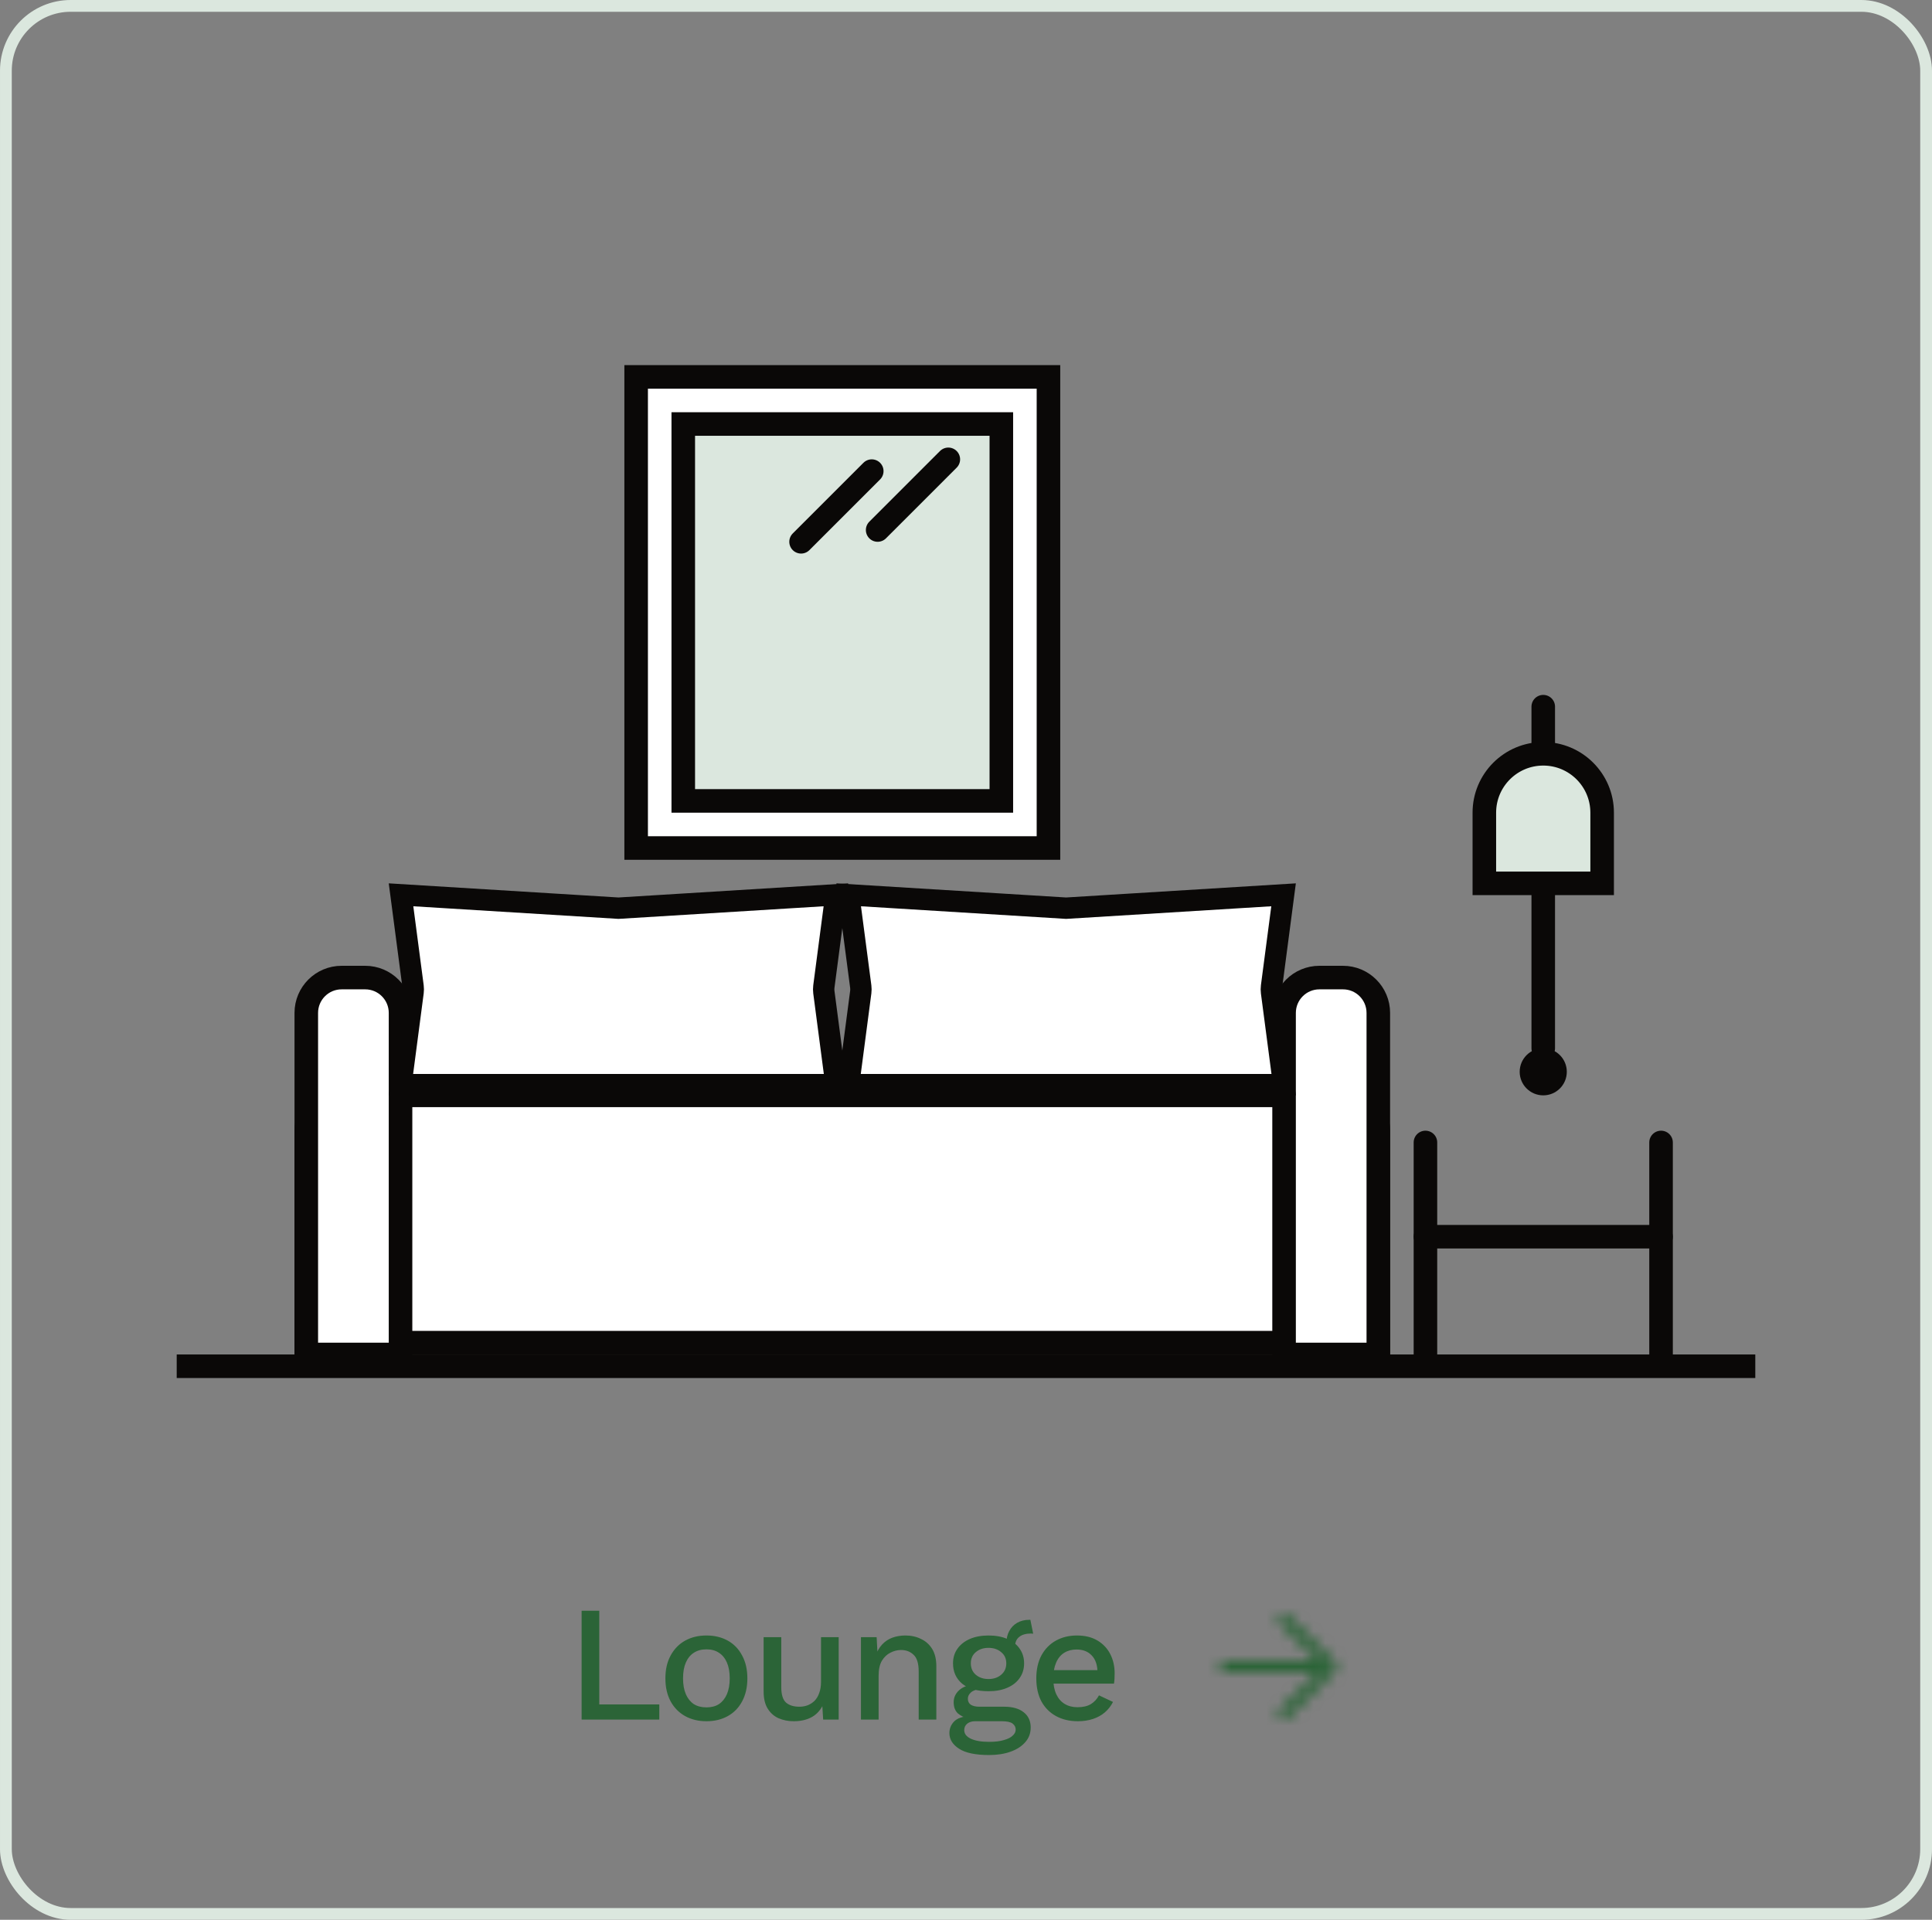
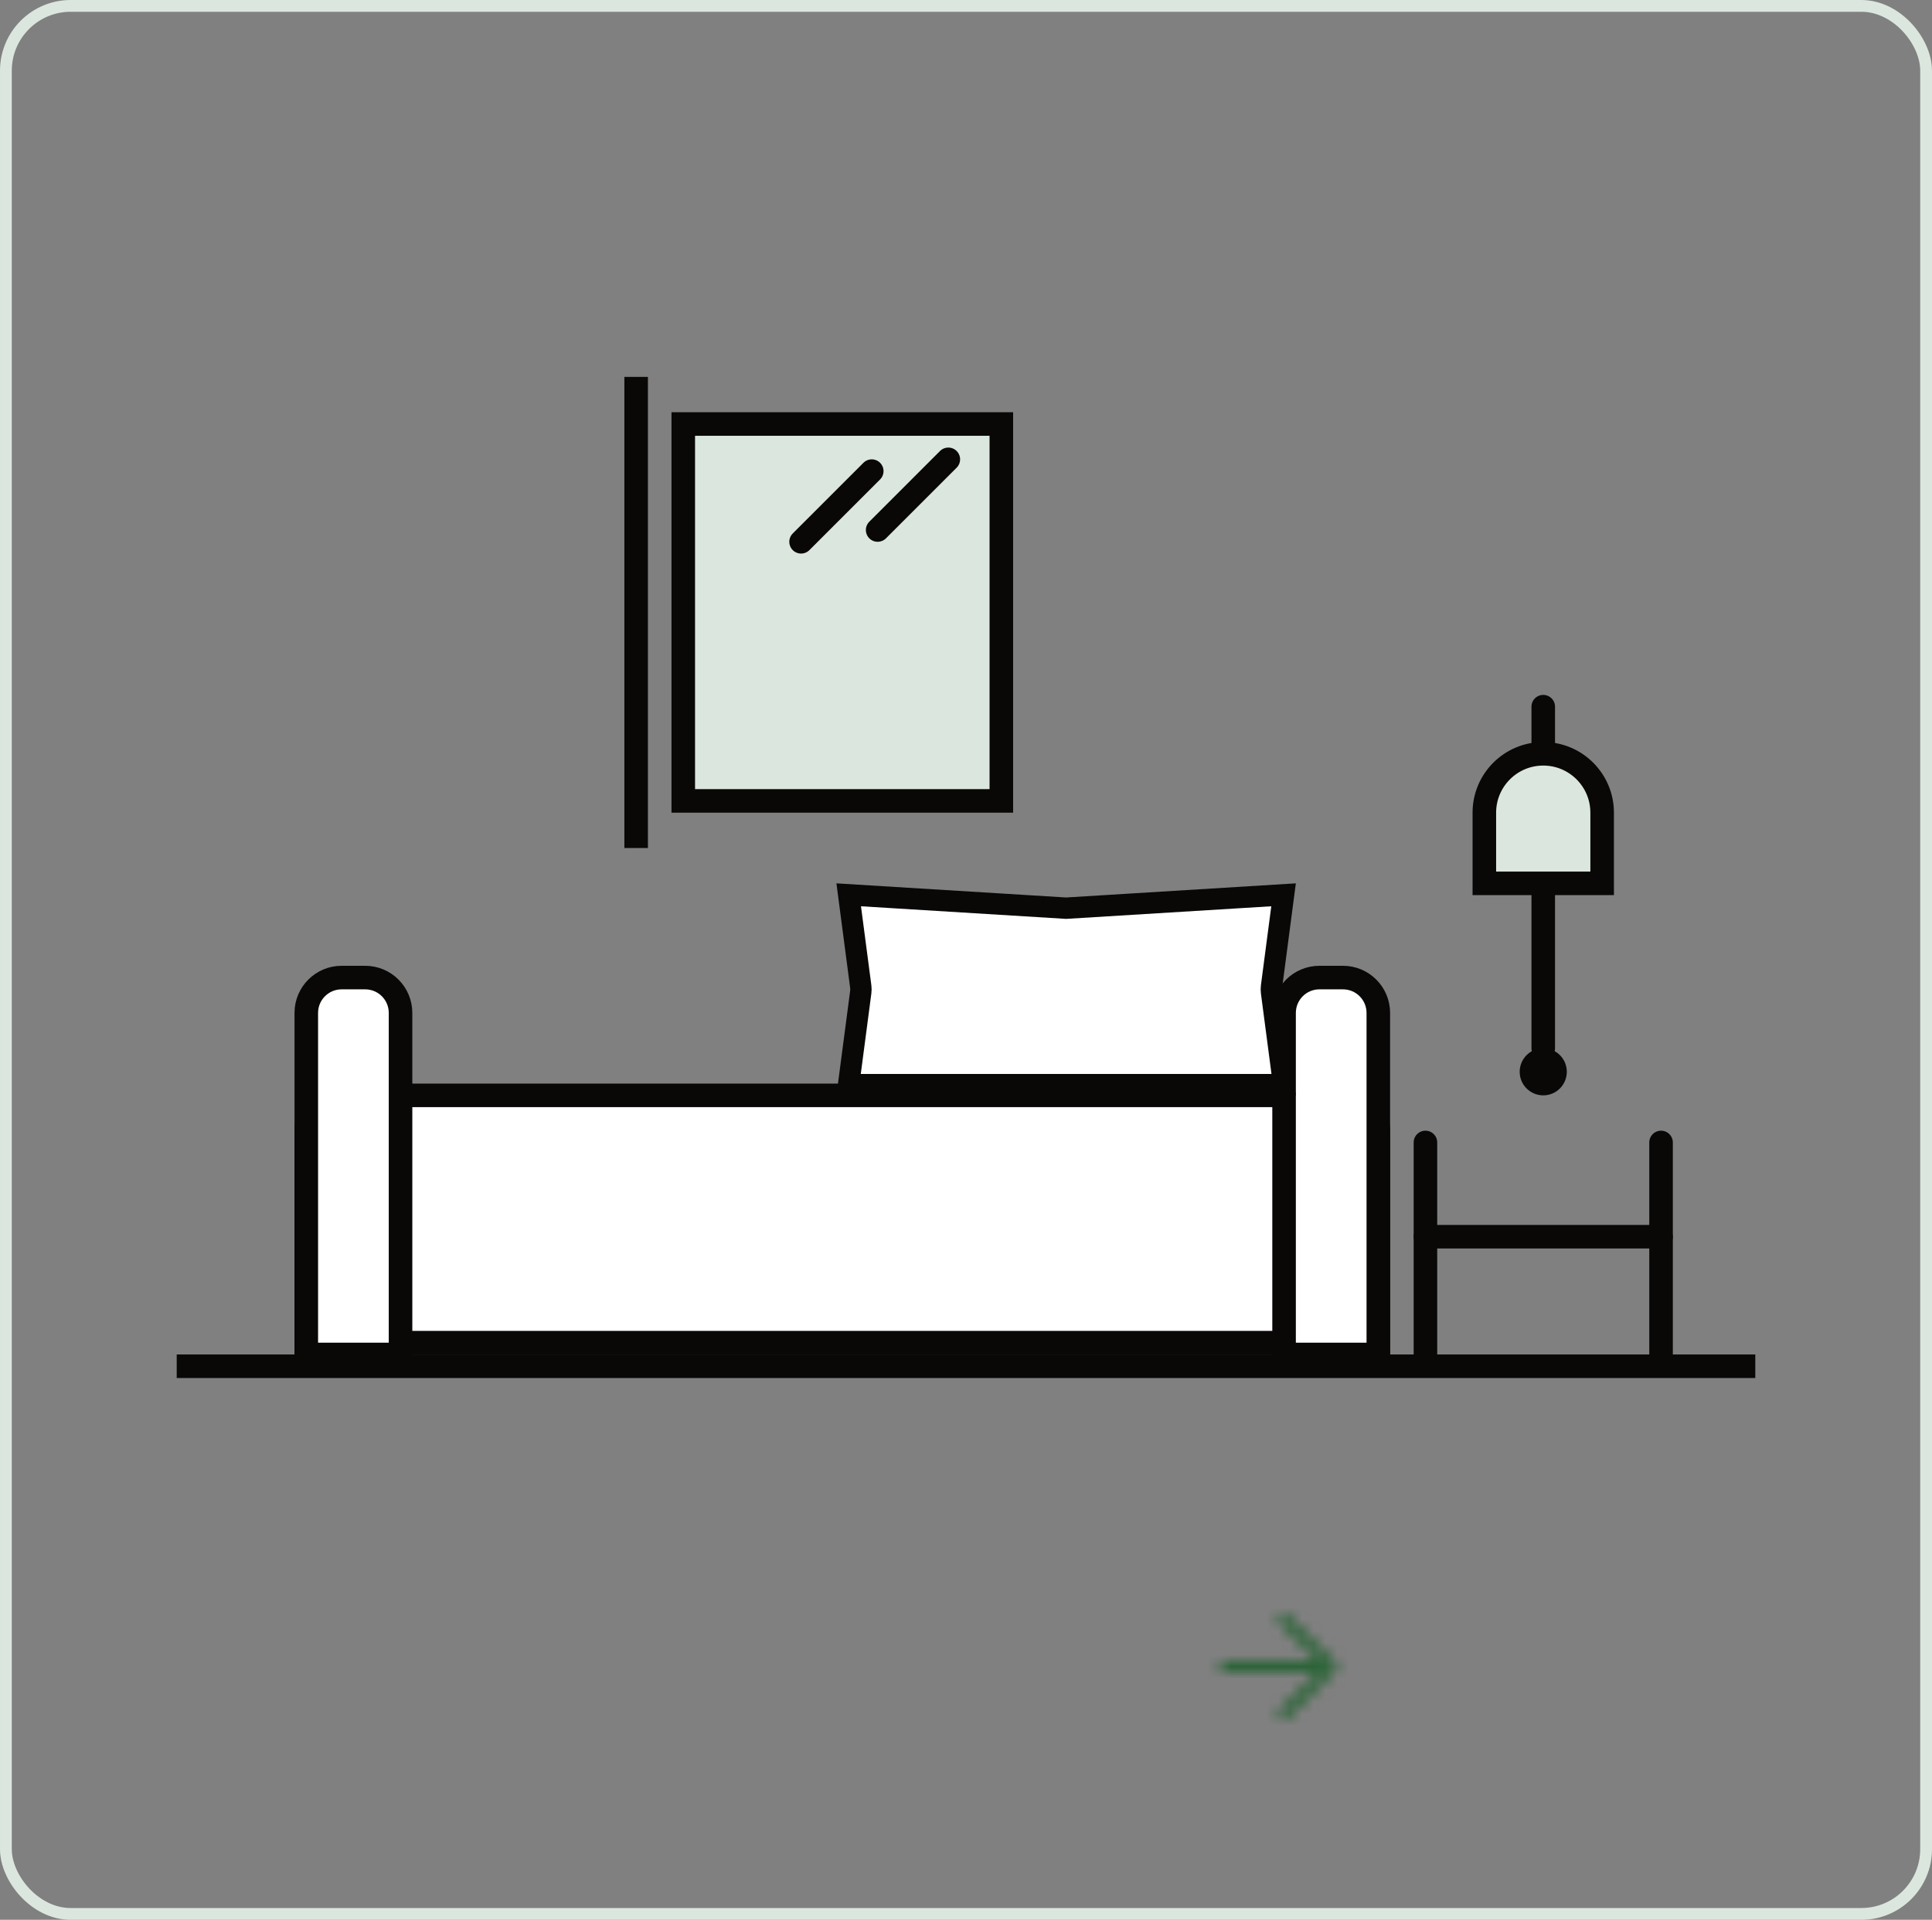
<svg xmlns="http://www.w3.org/2000/svg" width="164" height="163" viewBox="0 0 164 163" fill="none">
  <rect x="0" y="0" width="164" height="163" fill="#808080" stroke="none" />
  <rect x="0.5" y="0.5" width="163" height="162" rx="5.5" stroke="#DBE7DE" />
  <path d="M149 116L15 116" stroke="#0A0807" stroke-width="2" />
  <mask id="path-3-inside-1_6765_19925" fill="white">
    <rect x="119" y="89" width="24" height="8" rx="1" />
  </mask>
  <rect x="119" y="89" width="24" height="8" rx="1" fill="#DBE7DE" stroke="#0A0807" stroke-width="4" mask="url(#path-3-inside-1_6765_19925)" />
  <rect x="120.5" y="104.5" width="21" height="1" rx="0.5" fill="#DBE7DE" stroke="#0A0807" />
  <circle cx="131" cy="91" r="2" fill="#0A0807" />
  <path d="M121 97L121 115" stroke="#0A0807" stroke-width="2" stroke-linecap="round" />
  <path d="M141 97L141 115" stroke="#0A0807" stroke-width="2" stroke-linecap="round" />
  <path d="M131 89L131 60" stroke="#0A0807" stroke-width="2" stroke-linecap="round" />
  <path d="M26 96C26 94.343 27.343 93 29 93H114C115.657 93 117 94.343 117 96V114H26L26 96Z" fill="white" stroke="#0A0807" stroke-width="2" />
  <path d="M26 86C26 84.343 27.343 83 29 83H31C32.657 83 34 84.343 34 86V115H26L26 86Z" fill="white" stroke="#0A0807" stroke-width="2" />
  <path d="M109 86C109 84.343 110.343 83 112 83H114C115.657 83 117 84.343 117 86V115H109L109 86Z" fill="white" stroke="#0A0807" stroke-width="2" />
-   <path d="M52.444 77.105L52.5 77.109L52.556 77.105L70.957 75.973L69.934 83.764C69.914 83.921 69.914 84.079 69.934 84.236L70.966 92.093H34.034L35.066 84.236C35.086 84.079 35.086 83.921 35.066 83.764L34.042 75.973L52.444 77.105Z" fill="white" stroke="#0A0807" stroke-width="1.814" />
  <path d="M90.444 77.105L90.5 77.109L90.556 77.105L108.957 75.973L107.934 83.764C107.914 83.921 107.914 84.079 107.934 84.236L108.966 92.093H72.034L73.066 84.236C73.086 84.079 73.086 83.921 73.066 83.764L72.043 75.973L90.444 77.105Z" fill="white" stroke="#0A0807" stroke-width="1.814" />
  <path d="M126 69C126 66.239 128.239 64 131 64C133.761 64 136 66.239 136 69L136 75L126 75L126 69Z" fill="#DBE7DE" stroke="#0A0807" stroke-width="2" />
-   <path d="M54 32V32H89V72H54L54 32Z" fill="white" stroke="#0A0807" stroke-width="2" />
+   <path d="M54 32V32V72H54L54 32Z" fill="white" stroke="#0A0807" stroke-width="2" />
  <path d="M58 36V36H85V68H58L58 36Z" fill="#DBE7DE" stroke="#0A0807" stroke-width="2" />
  <path d="M80.5 39L74.5 45M74 40L68 46" stroke="#0A0807" stroke-width="2" stroke-linecap="round" />
-   <path d="M50.87 144.712H55.966V146H49.372V136.76H50.87V144.712ZM59.969 138.86C60.65 138.86 61.252 139.005 61.775 139.294C62.297 139.583 62.703 140.003 62.993 140.554C63.291 141.095 63.441 141.744 63.441 142.5C63.441 143.256 63.291 143.909 62.993 144.46C62.703 145.001 62.297 145.417 61.775 145.706C61.252 145.995 60.65 146.14 59.969 146.14C59.288 146.14 58.685 145.995 58.163 145.706C57.64 145.417 57.23 145.001 56.931 144.46C56.632 143.909 56.483 143.256 56.483 142.5C56.483 141.744 56.632 141.095 56.931 140.554C57.23 140.003 57.64 139.583 58.163 139.294C58.685 139.005 59.288 138.86 59.969 138.86ZM59.969 140.036C59.549 140.036 59.19 140.134 58.891 140.33C58.602 140.517 58.377 140.792 58.219 141.156C58.06 141.52 57.981 141.968 57.981 142.5C57.981 143.023 58.06 143.471 58.219 143.844C58.377 144.208 58.602 144.488 58.891 144.684C59.19 144.871 59.549 144.964 59.969 144.964C60.389 144.964 60.743 144.871 61.033 144.684C61.322 144.488 61.546 144.208 61.705 143.844C61.864 143.471 61.943 143.023 61.943 142.5C61.943 141.968 61.864 141.52 61.705 141.156C61.546 140.792 61.322 140.517 61.033 140.33C60.743 140.134 60.389 140.036 59.969 140.036ZM67.369 146.14C66.912 146.14 66.487 146.056 66.095 145.888C65.713 145.72 65.405 145.449 65.171 145.076C64.938 144.703 64.821 144.217 64.821 143.62V139H66.319V143.242C66.319 143.877 66.455 144.315 66.725 144.558C66.996 144.791 67.374 144.908 67.859 144.908C68.093 144.908 68.317 144.871 68.531 144.796C68.755 144.712 68.956 144.586 69.133 144.418C69.311 144.241 69.446 144.017 69.539 143.746C69.642 143.475 69.693 143.158 69.693 142.794V139H71.191V146H69.875L69.805 144.866C69.563 145.305 69.236 145.627 68.825 145.832C68.415 146.037 67.929 146.14 67.369 146.14ZM73.084 146V139H74.414L74.512 140.82L74.316 140.624C74.446 140.223 74.633 139.891 74.876 139.63C75.128 139.359 75.422 139.163 75.758 139.042C76.103 138.921 76.467 138.86 76.85 138.86C77.344 138.86 77.788 138.958 78.18 139.154C78.581 139.341 78.898 139.625 79.132 140.008C79.365 140.391 79.482 140.876 79.482 141.464V146H77.984V141.926C77.984 141.235 77.839 140.759 77.55 140.498C77.27 140.227 76.915 140.092 76.486 140.092C76.178 140.092 75.879 140.167 75.59 140.316C75.3 140.456 75.058 140.685 74.862 141.002C74.675 141.319 74.582 141.744 74.582 142.276V146H73.084ZM87.464 137.53L87.702 138.706C87.674 138.706 87.646 138.706 87.618 138.706C87.59 138.697 87.562 138.692 87.534 138.692C87.086 138.692 86.745 138.79 86.512 138.986C86.278 139.173 86.162 139.448 86.162 139.812L85.434 139.476C85.434 139.103 85.513 138.771 85.672 138.482C85.83 138.183 86.054 137.95 86.344 137.782C86.642 137.614 86.978 137.53 87.352 137.53C87.37 137.53 87.389 137.53 87.408 137.53C87.426 137.53 87.445 137.53 87.464 137.53ZM85.252 144.908C85.961 144.908 86.512 145.067 86.904 145.384C87.296 145.692 87.492 146.121 87.492 146.672C87.492 147.157 87.338 147.573 87.03 147.918C86.722 148.273 86.302 148.543 85.77 148.73C85.247 148.917 84.645 149.01 83.964 149.01C82.816 149.01 81.966 148.833 81.416 148.478C80.865 148.123 80.59 147.68 80.59 147.148C80.59 146.775 80.72 146.448 80.982 146.168C81.252 145.888 81.705 145.729 82.34 145.692L82.256 145.916C81.864 145.832 81.546 145.683 81.304 145.468C81.07 145.244 80.954 144.931 80.954 144.53C80.954 144.129 81.108 143.788 81.416 143.508C81.724 143.228 82.158 143.065 82.718 143.018L83.502 143.396H83.334C82.904 143.433 82.601 143.531 82.424 143.69C82.246 143.849 82.158 144.026 82.158 144.222C82.158 144.455 82.242 144.628 82.41 144.74C82.587 144.852 82.834 144.908 83.152 144.908H85.252ZM83.964 147.89C84.477 147.89 84.897 147.839 85.224 147.736C85.56 147.643 85.807 147.517 85.966 147.358C86.134 147.209 86.218 147.041 86.218 146.854C86.218 146.639 86.129 146.467 85.952 146.336C85.784 146.205 85.476 146.14 85.028 146.14H82.774C82.512 146.14 82.293 146.205 82.116 146.336C81.938 146.476 81.85 146.663 81.85 146.896C81.85 147.204 82.036 147.447 82.41 147.624C82.783 147.801 83.301 147.89 83.964 147.89ZM83.908 138.86C84.524 138.86 85.056 138.958 85.504 139.154C85.961 139.35 86.311 139.625 86.554 139.98C86.806 140.335 86.932 140.75 86.932 141.226C86.932 141.702 86.806 142.117 86.554 142.472C86.311 142.827 85.961 143.102 85.504 143.298C85.056 143.494 84.524 143.592 83.908 143.592C82.937 143.592 82.19 143.377 81.668 142.948C81.154 142.509 80.898 141.935 80.898 141.226C80.898 140.75 81.024 140.335 81.276 139.98C81.528 139.625 81.878 139.35 82.326 139.154C82.783 138.958 83.31 138.86 83.908 138.86ZM83.908 139.91C83.478 139.91 83.119 140.031 82.83 140.274C82.55 140.507 82.41 140.825 82.41 141.226C82.41 141.627 82.55 141.949 82.83 142.192C83.119 142.435 83.478 142.556 83.908 142.556C84.346 142.556 84.706 142.435 84.986 142.192C85.275 141.949 85.42 141.627 85.42 141.226C85.42 140.825 85.275 140.507 84.986 140.274C84.706 140.031 84.346 139.91 83.908 139.91ZM91.496 146.14C90.796 146.14 90.18 145.995 89.648 145.706C89.116 145.417 88.701 145.001 88.402 144.46C88.113 143.909 87.968 143.256 87.968 142.5C87.968 141.744 88.113 141.095 88.402 140.554C88.701 140.003 89.112 139.583 89.634 139.294C90.157 139.005 90.749 138.86 91.412 138.86C92.094 138.86 92.672 139 93.148 139.28C93.624 139.56 93.988 139.943 94.24 140.428C94.492 140.913 94.618 141.464 94.618 142.08C94.618 142.248 94.614 142.407 94.604 142.556C94.595 142.705 94.581 142.836 94.562 142.948H88.934V141.8H93.904L93.162 142.024C93.162 141.389 93.004 140.904 92.686 140.568C92.369 140.223 91.935 140.05 91.384 140.05C90.983 140.05 90.633 140.143 90.334 140.33C90.035 140.517 89.807 140.797 89.648 141.17C89.49 141.534 89.41 141.982 89.41 142.514C89.41 143.037 89.494 143.48 89.662 143.844C89.83 144.208 90.068 144.483 90.376 144.67C90.684 144.857 91.048 144.95 91.468 144.95C91.935 144.95 92.313 144.861 92.602 144.684C92.891 144.507 93.12 144.259 93.288 143.942L94.478 144.502C94.31 144.838 94.082 145.132 93.792 145.384C93.512 145.627 93.176 145.813 92.784 145.944C92.392 146.075 91.963 146.14 91.496 146.14Z" fill="#2B6437" />
  <mask id="mask0_6765_19925" style="mask-type:alpha" maskUnits="userSpaceOnUse" x="100" y="133" width="16" height="17">
    <path d="M104 141.5H112" stroke="white" stroke-linecap="round" stroke-linejoin="round" />
    <path d="M109 145.5L113 141.5L109 137.5" stroke="white" stroke-linecap="round" stroke-linejoin="round" />
  </mask>
  <g mask="url(#mask0_6765_19925)">
    <rect x="100" y="133.5" width="16" height="16" fill="#2B6437" />
  </g>
</svg>